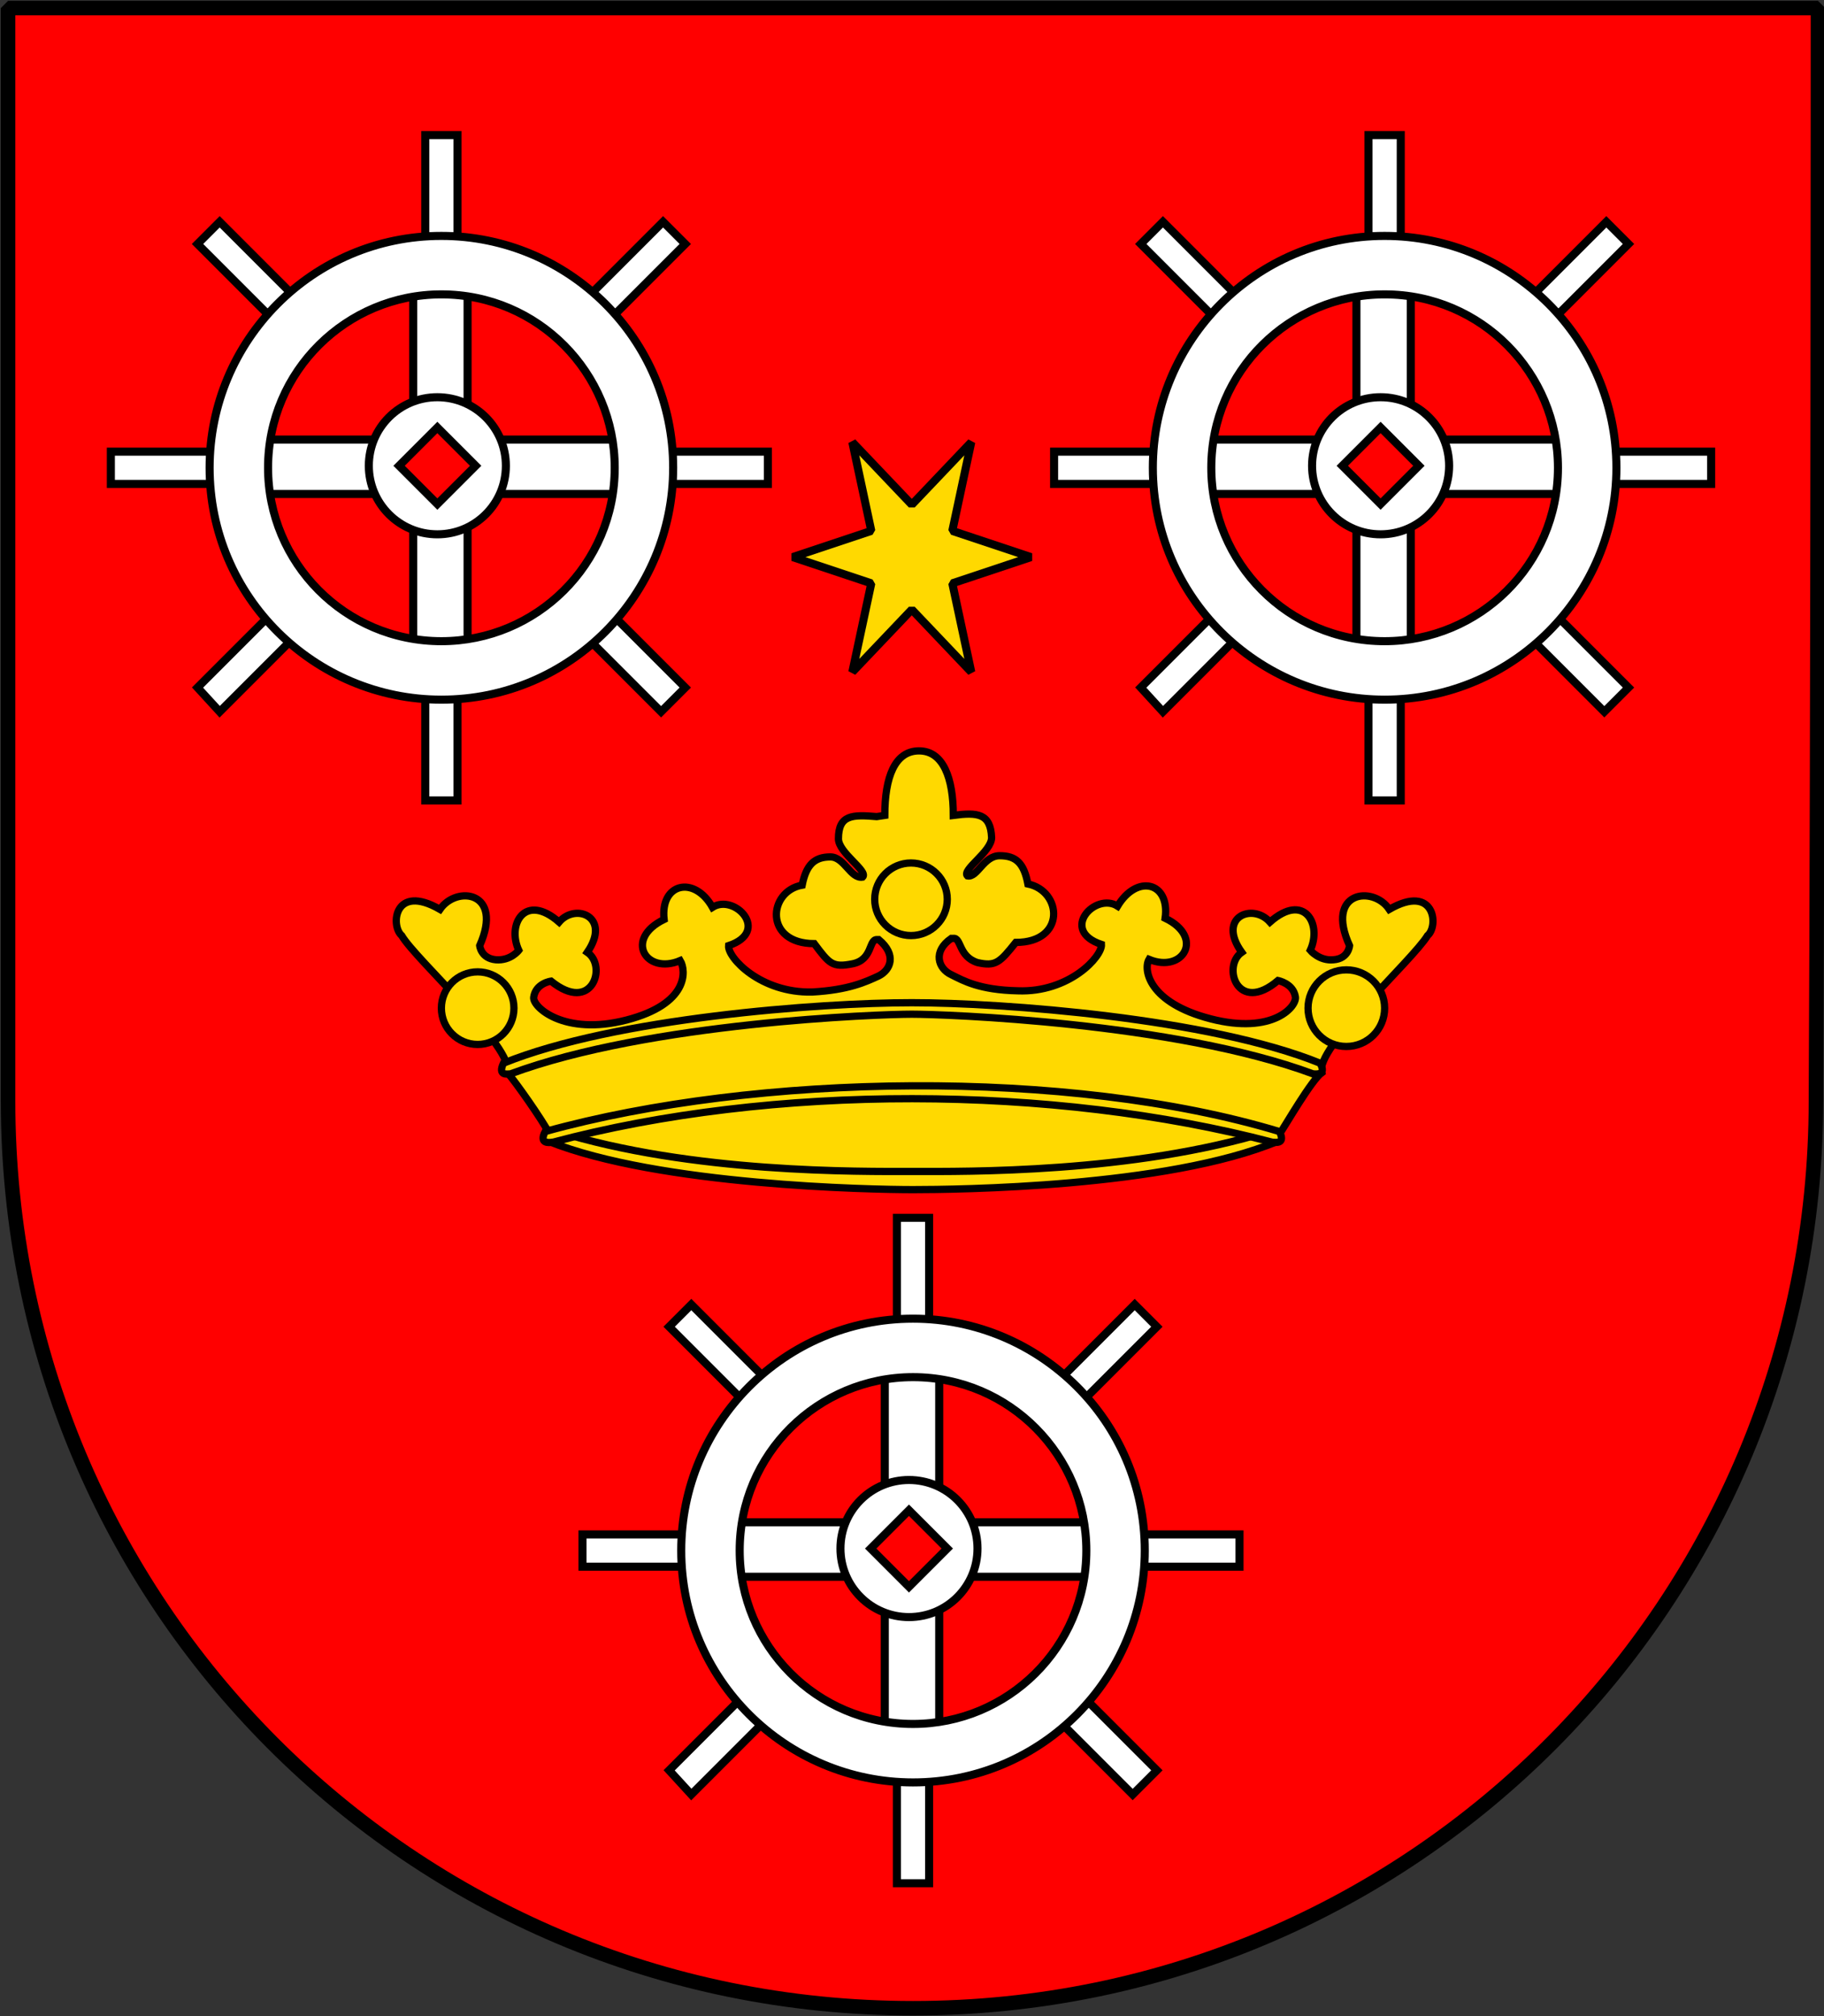
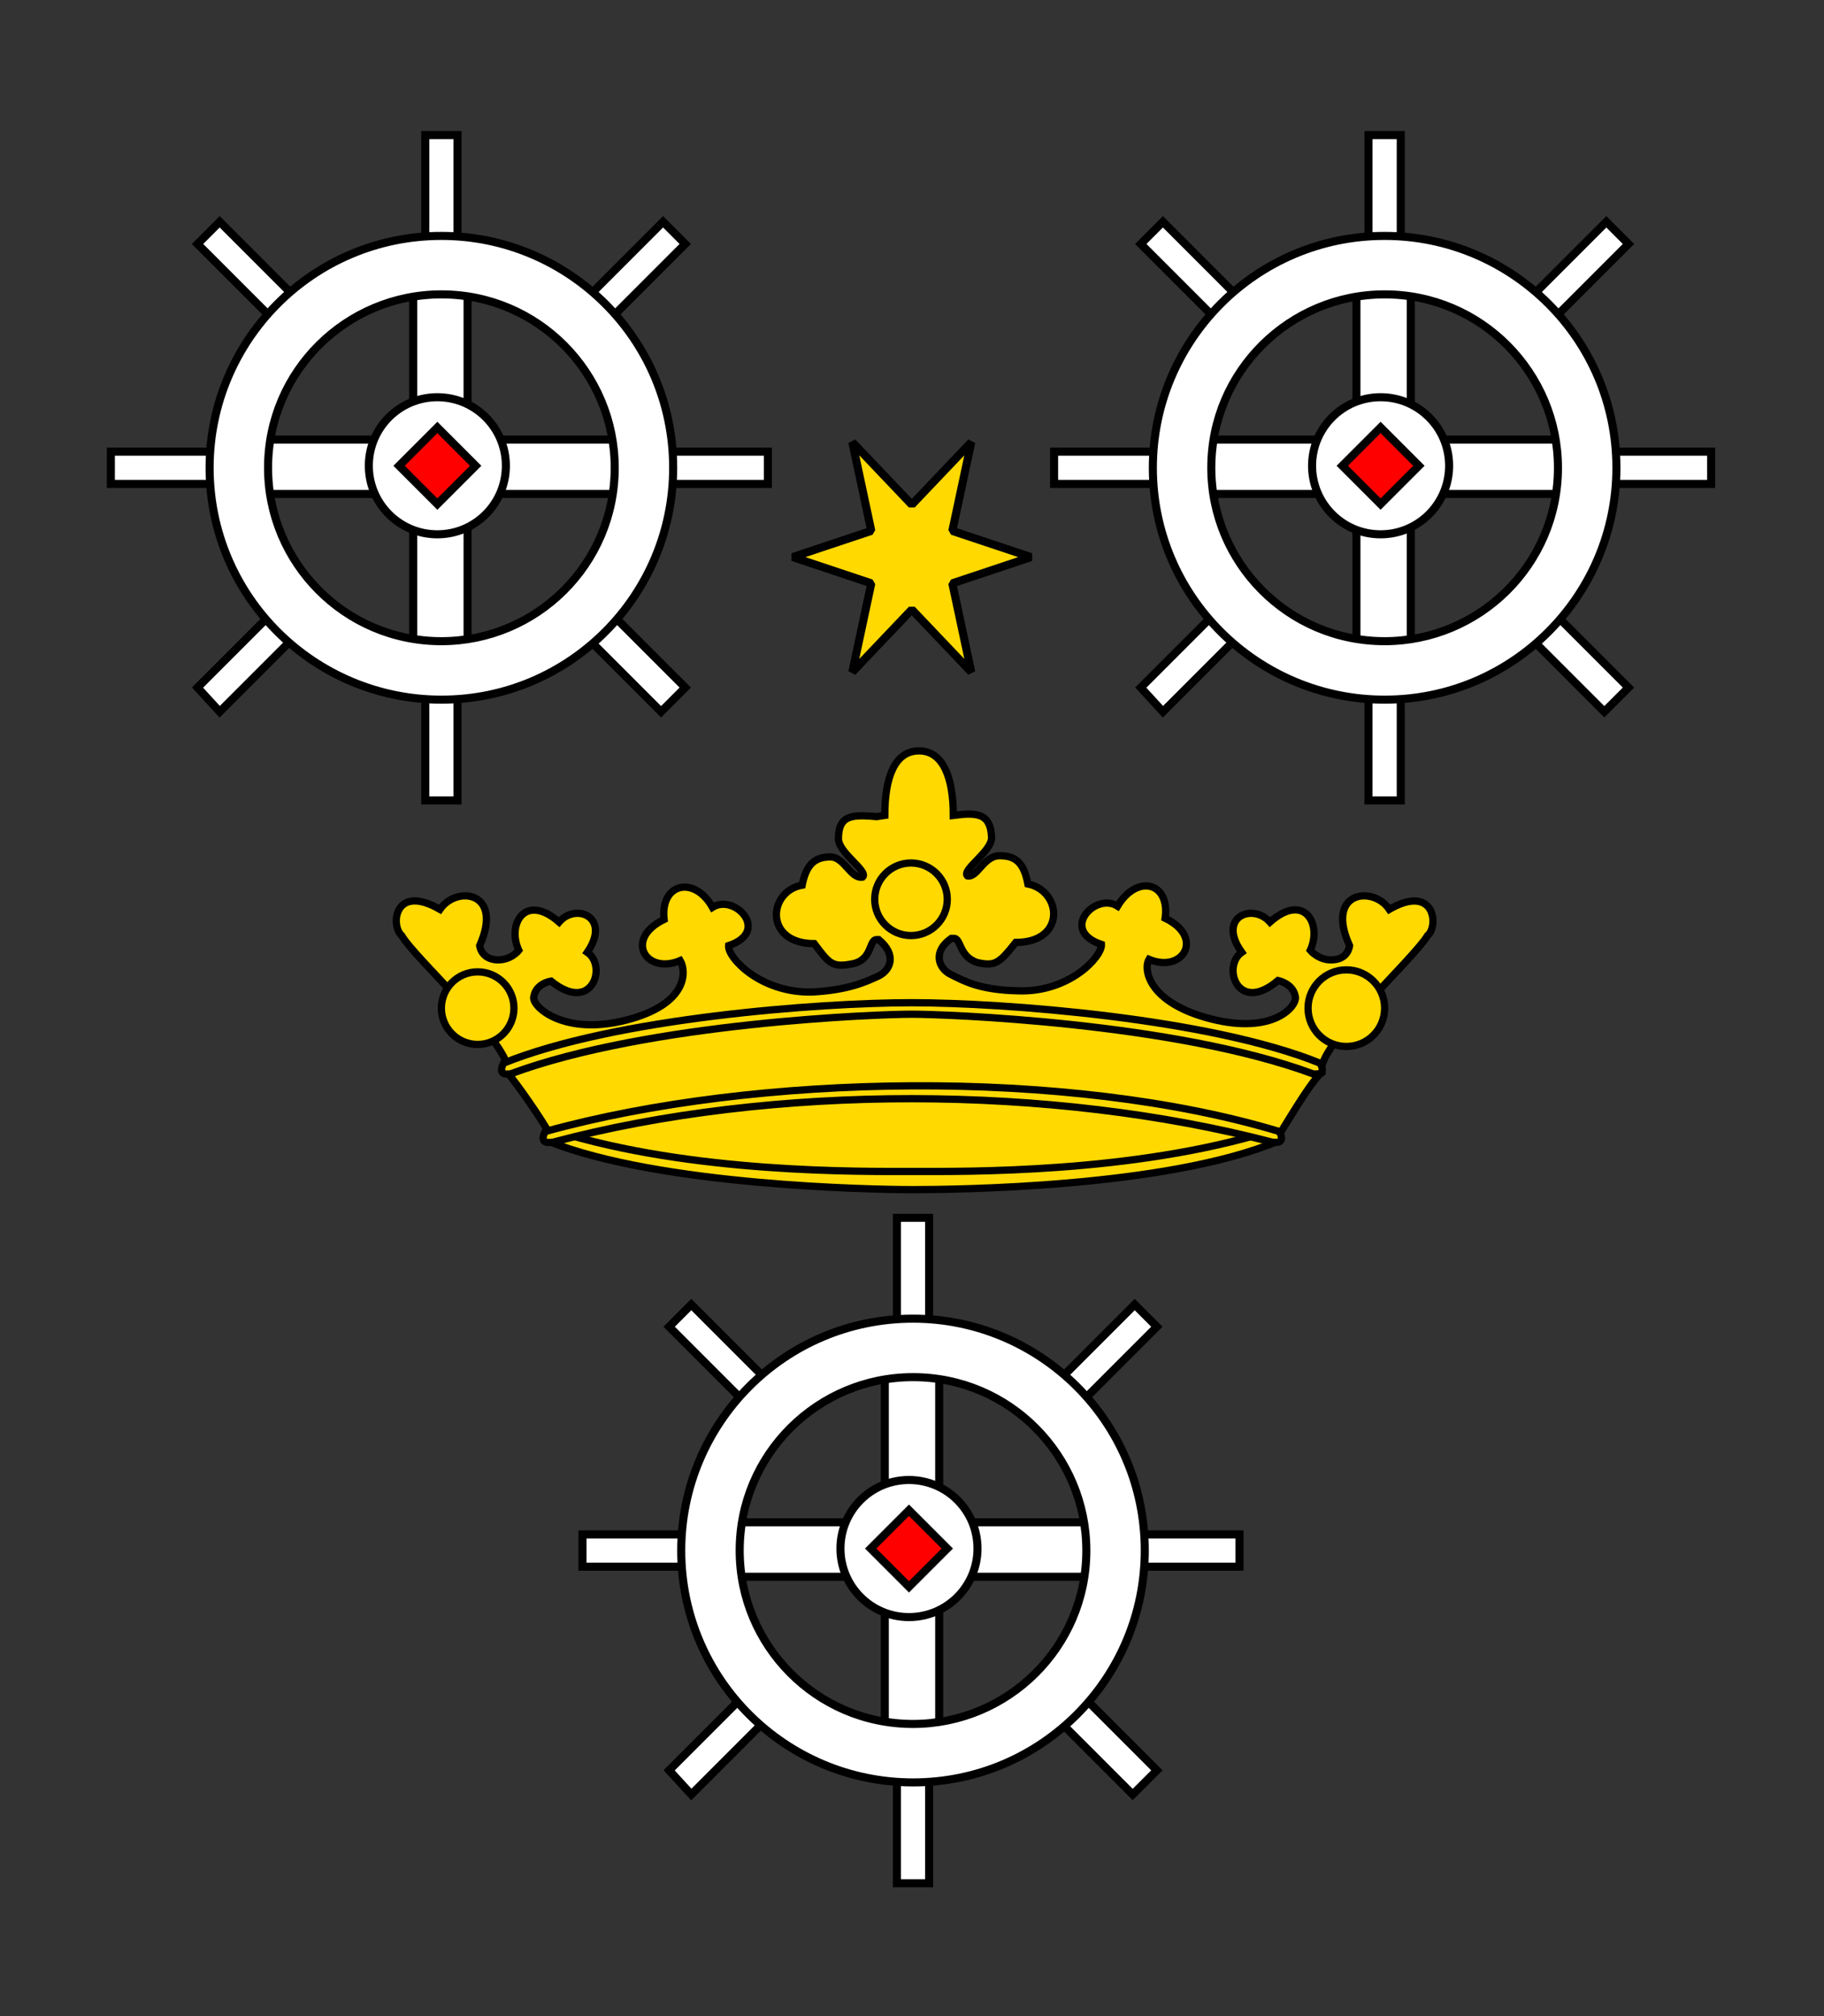
<svg xmlns="http://www.w3.org/2000/svg" xmlns:xlink="http://www.w3.org/1999/xlink" width="905" height="1000">
  <rect width="100%" height="100%" fill="#333333" stroke="none" />
-   <path d="m4,4c0,0 0,373 0,542 0,249 200,450 449,450 249,0 448,-202 448,-450 1,-183 1,-542 1,-542z" fill="#f00" stroke="#000" stroke-width="7.2" stroke-linejoin="bevel" />
  <g id="g" fill="#fff" stroke="#000" stroke-width="4">
    <path d="M305,306 340,341 328,353 293,318M143,144l-34,-34 -11,11 34,34M133,306 98,341 109,353 144,318M295,144l34,-34 11,11 -34,34M55,224h326v16h-326zM211,67v330h16v-330z" />
    <path d="M232,327h-27v-190h27zM123,245v-27h190v27z" />
    <path d="M 219,117 c -64,0 -115,52 -115,115 0,64 52,115 115,115 64,0 115,-52 115,-115 0,-64 -52,-115 -115,-115 z m 0,29 c 48,0 86,39 86,86 0,48 -39,86 -86,86 -48,0 -86,-39 -86,-86 0,-48 39,-86 86,-86 z" />
    <circle cx="217" cy="231" r="34" />
    <path d="m217,250 19,-19 -19,-19 -19,19z" fill="#f00" />
  </g>
  <use x="468" xlink:href="#g" />
  <use x="234" y="537" xlink:href="#g" />
  <g fill="#ffd900" stroke="#000" stroke-width="3.6">
    <path d="m281,565c2,-1 67,-45 167,-45 100,0 180,45 180,45 -2,1 -61,19 -180,19 -119,0 -164,-18 -167,-19" />
    <path d="m453,590c21,0 126,-1 181,-24 3,-6 -4,-5 -4,-5 -68,21 -151,20 -177,20 -26,0 -110,1 -177,-20 0,0 -7,-1 -4,5 55,22 160,24 181,24" />
    <path d="m435,405c-12,-1 -19,-1 -19,11 0,7 15,16 12,19 -6,1 -9,-10 -16,-10 -8,0 -12,4 -14,14 -17,3 -19,29 6,29 7.5,10 9,12 19,10 10,-2 8,-12 12,-12 0,0 0.6,0 1,0 9,7.5 6,15 0,18 -6.5,3 -15,7 -33,8 -25.6,0.6 -42,-17 -41.5,-23 21,-7 3,-26 -8,-19 -9,-16 -26,-12 -24,6 -20,9.7 -9,27.6 8,20.4 3,5 4.3,21.5 -26.7,29.5 -31,8 -46.7,-6.6 -46,-11.3 1,-7 8.6,-8 8.6,-8 20.4,16.5 28,-7.5 18,-14.3 12,-17.5 -5.7,-24.7 -14,-15 -16.8,-14.7 -26,1 -20,14 0,0 -4,5.3 -11.4,4.7 -7.4,-0.7 -8,-7 -8,-7 12,-27 -11.5,-30 -19.7,-18 -22.6,-13 -24.7,8 -19,13 7,12 56,55.7 52.5,68 4,4.6 17,23 21,30.6 50.6,-18.3 142,-21 181,-21 38.7,0 130,3 181,21 3,-4.6 16,-27 21,-30.6 -3.6,-12 45,-55.7 52.5,-68 5.7,-4.7 3.6,-26 -19,-13 -8,-12 -32,-9 -19.7,18 0,0 -0.5,6.5 -8,7 -7,0.7 -11.5,-4.7 -11.5,-4.7 6,-13 -3,-29 -20,-14 -8.6,-9.7 -26.5,-2.5 -14,15 -10,7 -2,31 18,14 0,0 7.5,1.4 8.6,8 1,4.7 -11,19 -42,11 -31,-8 -33.5,-24.5 -30.6,-29.5 17,7 27.6,-11 8,-20.4 2.5,-18 -14,-22 -23.6,-6 -11,-7 -29,12 -8,19 0.4,6 -16,24 -41.5,23 -19,-0.4 -27,-5 -33,-8 -6.5,-3 -9.4,-11.5 0,-18 0,0 0.5,0 1,0 4,-0.5 2.5,9 12,12 9,2 11,0 19,-10 25,0 23,-25.5 6,-29 -2,-10.5 -6,-14 -14,-14 -8,0 -11,11 -16,10 -3,-3 12,-12 12,-19 -0.5,-12 -7,-12.6 -19,-11 0,-18.5 -5,-32 -17,-32 -12,0 -17,13 -17,32 z" />
    <circle cx="452" cy="446" r="18" />
    <circle cx="237" cy="500" r="18" />
    <circle cx="668" cy="500" r="19" />
    <path d="m452.5,503c16,0 130,4 199,29.6 1,0 7,1 3.5,-5.3 -55,-22.3 -157,-30 -202.6,-30 -46,0 -147.4,7.6 -202.6,30 -3,6.5 2,5.3 3.5,5.3 69,-25.6 183,-29.6 199,-29.6 zM 274,566.5 c -1.3,0.2 -6.8,1 -3.5,-5.3 104.7,-29 260,-31.5 364.3,0 3.3,6.5 -2.3,5.3 -3.5,5.3 -109,-28.6 -248.4,-29 -357,0 z" />
    <path d="m 511.5,276.3 -39,13 9.4,44 -29.5,-31 -29.5,31 9.4,-44 -39,-13 39,-13 -9.4,-44 29.5,31 29.5,-31 -9.4,44 z" stroke-width="4" stroke-linejoin="bevel" />
  </g>
</svg>